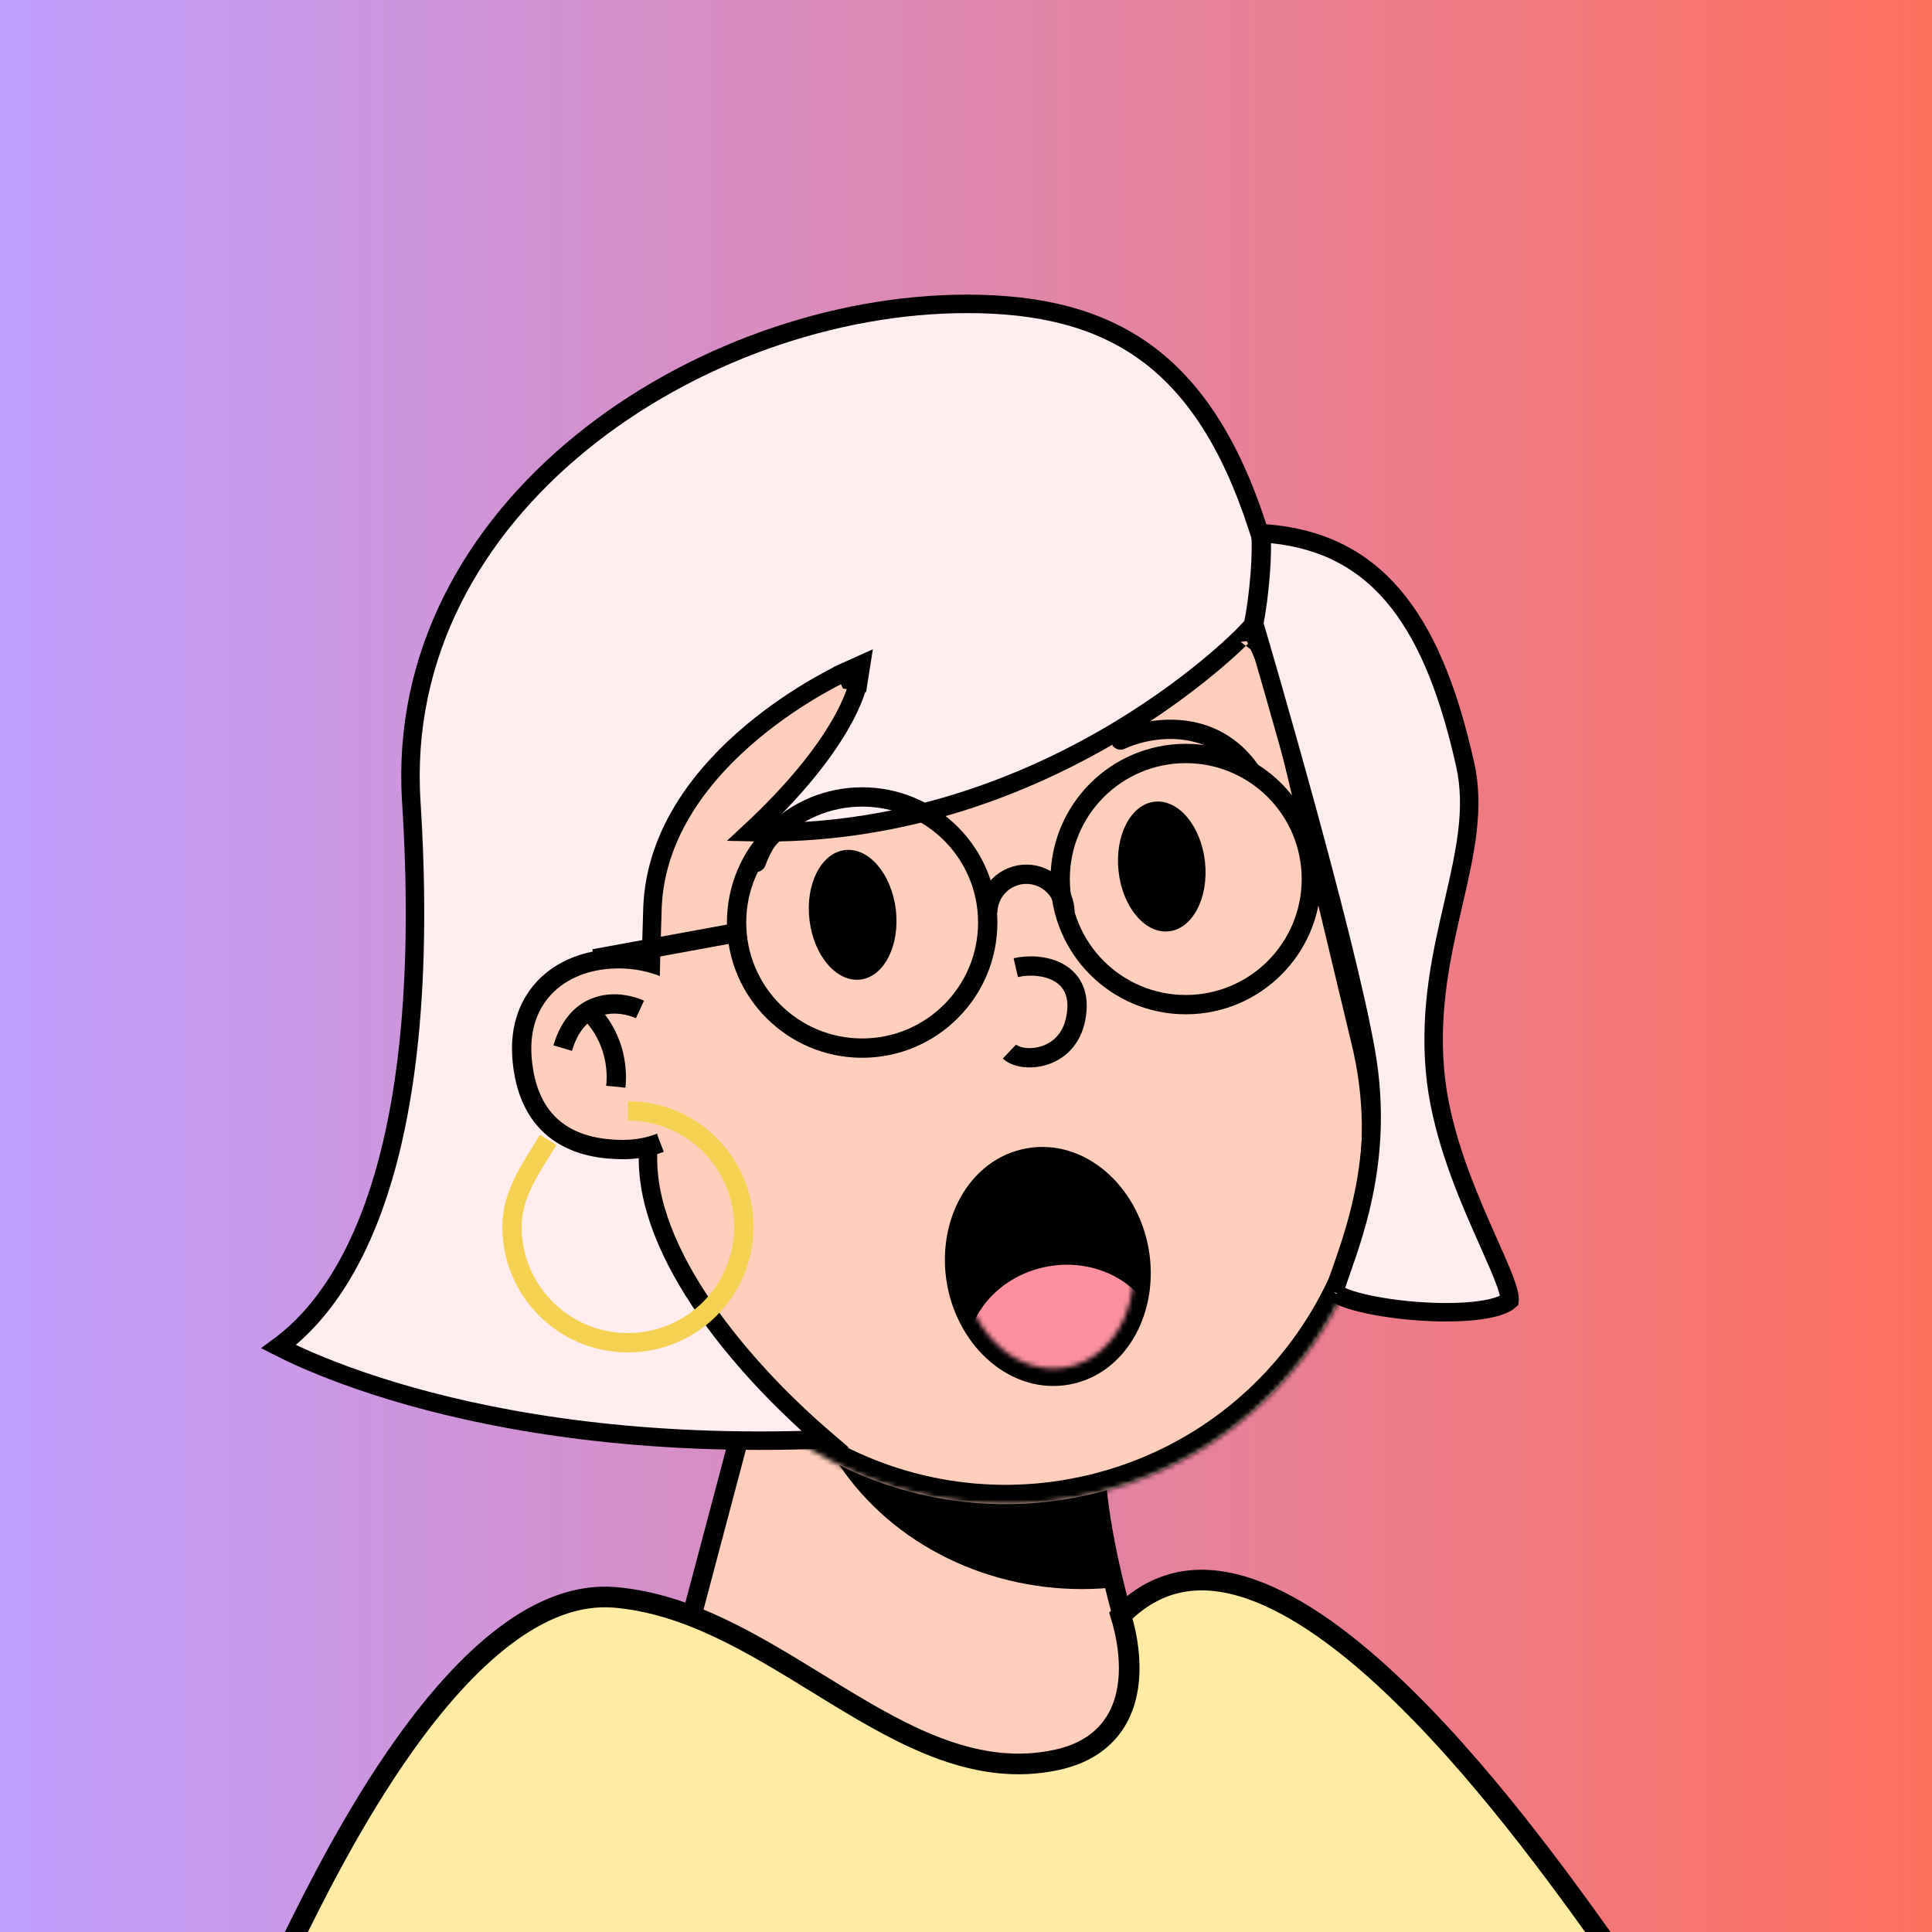
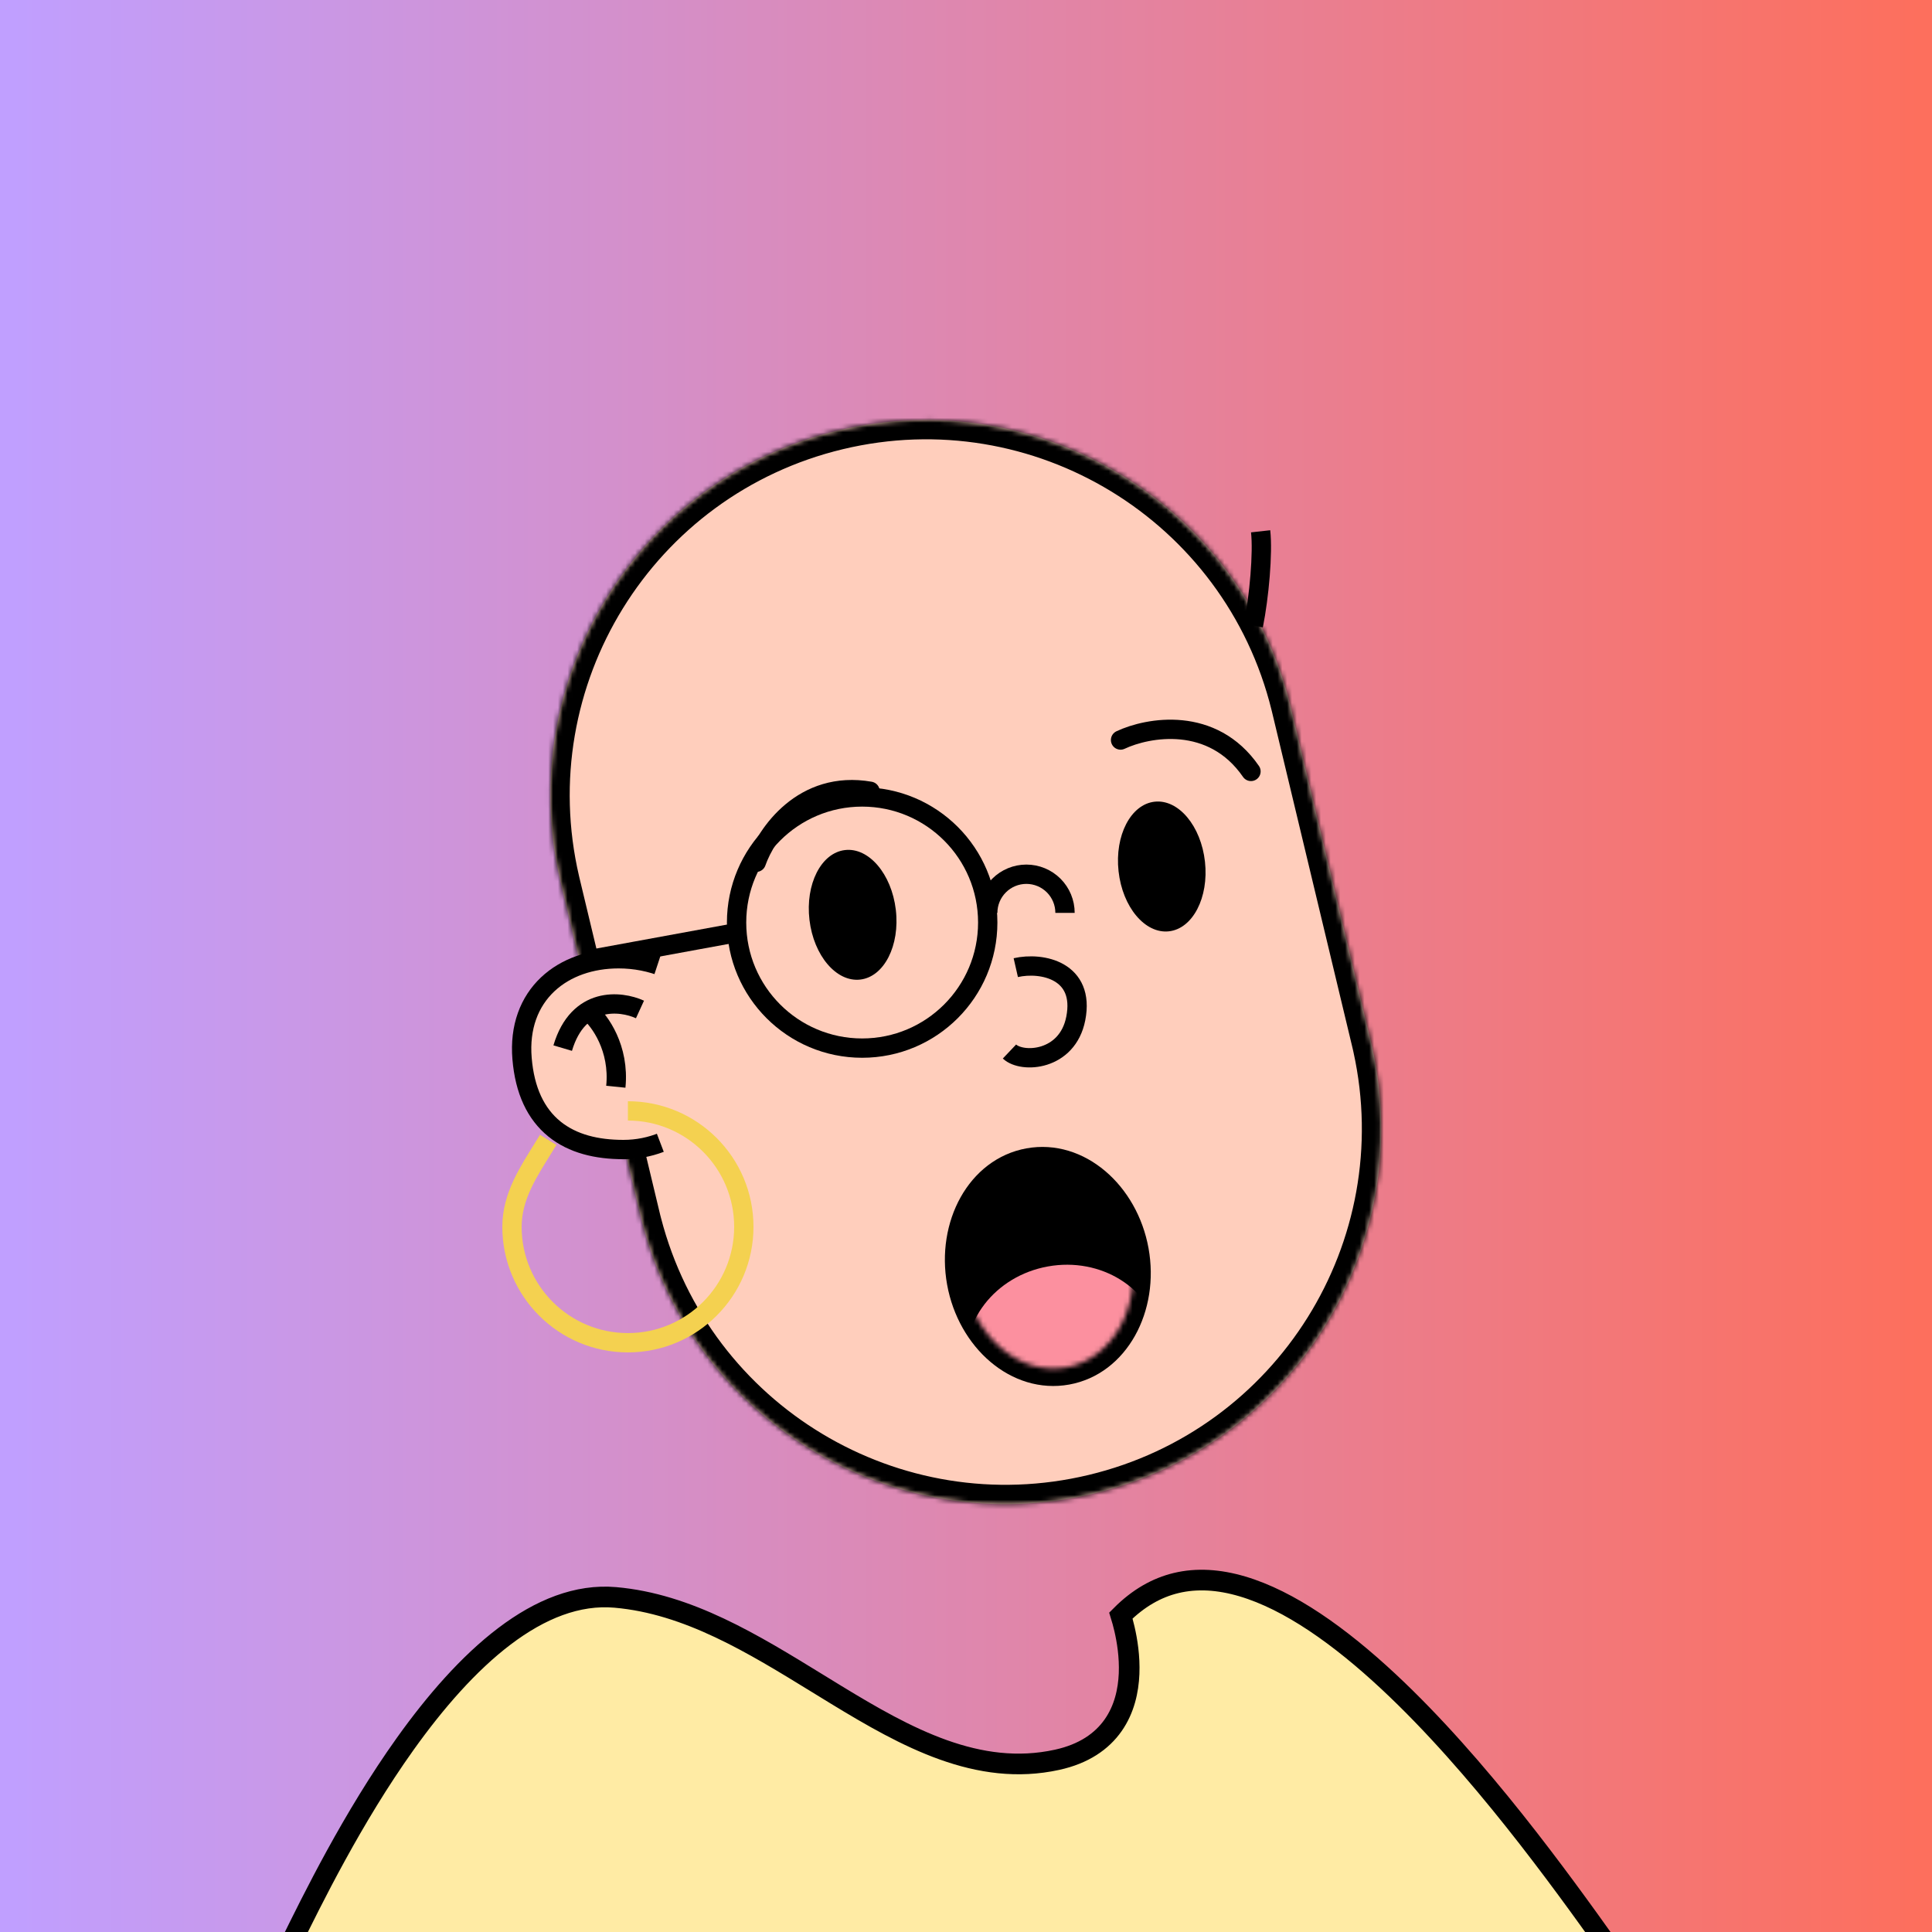
<svg xmlns="http://www.w3.org/2000/svg" width="280" height="280" viewBox="0 0 400 400" preserveAspectRatio="xMidYMax meet" fill="none">
  <rect x="0" y="0" width="400" height="400" fill="#333333" stroke="none" />
  <g id="vue-color-avatar-linerBg">
    <title>background</title>
    <defs>
      <linearGradient id="bgGradient" gradientTransform="rotate(0)">
        <stop offset="1%" stop-color="#C09FFF" />
        <stop offset="99%" stop-color="#FD6F5D" />
      </linearGradient>
    </defs>
    <rect width="100%" height="100%" fill="url(#bgGradient)" />
  </g>
  <g transform="translate(100, 65)">
    <g id="vue-color-avatar-base">
      <g clip-path="url(#clip0)">
        <title>face - base</title>
-         <path d="M154 319.5C139.6 299.5 128.333 260.834 127 241.5L58.5 212L30 319.5H154Z" fill="#ffcebc" stroke="black" stroke-width="4" />
        <mask id="mask0" style="mask-type: alpha" maskUnits="userSpaceOnUse" x="30" y="212" width="124" height="118">
-           <path d="M154 329.5C139.6 309.5 128.333 260.834 127 241.5L58.5 212L30 329.5H154Z" fill="#ffcebc" />
-         </mask>
+           </mask>
        <g mask="url(#mask0)">
          <g style="mix-blend-mode: multiply">
            <ellipse cx="124" cy="210" rx="59" ry="54" fill="black" />
          </g>
        </g>
        <mask id="path-4-inside-1" fill="white">
          <path fill-rule="evenodd" clip-rule="evenodd" d="M183.886 150.917C183.859 150.801 183.831 150.685 183.803 150.569C183.776 150.454 183.748 150.338 183.719 150.222L167.323 81.785C167.306 81.718 167.29 81.65 167.274 81.582C167.258 81.514 167.242 81.447 167.225 81.379L167.152 81.075L167.151 81.076C156.933 39.631 115.156 14.147 73.582 24.108C32.008 34.069 6.315 75.717 15.988 117.293L15.986 117.293L32.978 188.211L32.992 188.208C43.594 229.112 85.062 254.149 126.329 244.261C167.597 234.374 193.216 193.264 184.131 151.996L184.144 151.993L183.886 150.917Z" />
        </mask>
        <path fill-rule="evenodd" clip-rule="evenodd" d="M183.886 150.917C183.859 150.801 183.831 150.685 183.803 150.569C183.776 150.454 183.748 150.338 183.719 150.222L167.323 81.785C167.306 81.718 167.29 81.65 167.274 81.582C167.258 81.514 167.242 81.447 167.225 81.379L167.152 81.075L167.151 81.076C156.933 39.631 115.156 14.147 73.582 24.108C32.008 34.069 6.315 75.717 15.988 117.293L15.986 117.293L32.978 188.211L32.992 188.208C43.594 229.112 85.062 254.149 126.329 244.261C167.597 234.374 193.216 193.264 184.131 151.996L184.144 151.993L183.886 150.917Z" fill="#ffcebc" />
        <path d="M183.886 150.917L179.992 151.831L179.994 151.84L179.996 151.849L183.886 150.917ZM183.719 150.222L179.83 151.154L179.832 151.163L179.834 151.172L183.719 150.222ZM167.323 81.785L163.43 82.708L163.433 82.718L167.323 81.785ZM167.274 81.582L163.384 82.514L163.384 82.514L167.274 81.582ZM167.225 81.379L163.335 82.311L163.338 82.321L167.225 81.379ZM167.152 81.075L171.042 80.143L170.111 76.255L166.222 77.185L167.152 81.075ZM167.151 81.076L163.267 82.033L164.218 85.89L168.081 84.966L167.151 81.076ZM73.582 24.108L72.65 20.218L73.582 24.108ZM15.988 117.293L16.922 121.182L20.784 120.255L19.884 116.386L15.988 117.293ZM15.986 117.293L15.052 113.404L11.165 114.337L12.096 118.225L15.986 117.293ZM32.978 188.211L29.088 189.143L30.02 193.035L33.911 192.101L32.978 188.211ZM32.992 188.208L36.864 187.204L35.878 183.401L32.058 184.318L32.992 188.208ZM126.329 244.261L125.397 240.371H125.397L126.329 244.261ZM184.131 151.996L183.2 148.106L179.381 149.021L180.225 152.856L184.131 151.996ZM184.144 151.993L185.075 155.883L188.966 154.951L188.034 151.061L184.144 151.993ZM187.78 150.002C187.751 149.881 187.722 149.759 187.693 149.637L179.914 151.502C179.94 151.611 179.966 151.721 179.992 151.831L187.78 150.002ZM187.693 149.637C187.664 149.516 187.635 149.395 187.605 149.273L179.834 151.172C179.861 151.281 179.887 151.391 179.914 151.502L187.693 149.637ZM163.433 82.718L179.83 151.154L187.609 149.29L171.212 80.853L163.433 82.718ZM171.215 80.863C171.198 80.793 171.181 80.722 171.164 80.65L163.384 82.514C163.4 82.578 163.415 82.642 163.43 82.708L171.215 80.863ZM171.164 80.65C171.147 80.579 171.13 80.508 171.113 80.436L163.338 82.321C163.353 82.385 163.369 82.449 163.384 82.514L171.164 80.65ZM163.262 82.007L163.335 82.311L171.115 80.447L171.042 80.143L163.262 82.007ZM168.081 84.966L168.083 84.966L166.222 77.185L166.221 77.185L168.081 84.966ZM171.035 80.118C160.291 36.54 116.364 9.745 72.65 20.218L74.514 27.998C113.949 18.55 153.575 42.722 163.267 82.033L171.035 80.118ZM72.65 20.218C28.936 30.692 1.922 74.484 12.092 118.199L19.884 116.386C10.709 76.951 35.08 37.446 74.514 27.998L72.65 20.218ZM16.92 121.183L16.922 121.182L15.054 113.403L15.052 113.404L16.92 121.183ZM36.868 187.279L19.876 116.361L12.096 118.225L29.088 189.143L36.868 187.279ZM32.058 184.318L32.044 184.322L33.911 192.101L33.925 192.097L32.058 184.318ZM29.119 189.211C40.269 232.223 83.869 258.548 127.261 248.151L125.397 240.371C86.254 249.75 46.92 226.002 36.864 187.204L29.119 189.211ZM127.261 248.151C170.653 237.755 197.591 194.53 188.038 151.136L180.225 152.856C188.842 191.999 164.541 230.993 125.397 240.371L127.261 248.151ZM183.212 148.103L183.2 148.106L185.063 155.886L185.075 155.883L183.212 148.103ZM179.996 151.849L180.254 152.925L188.034 151.061L187.776 149.985L179.996 151.849Z" fill="black" mask="url(#path-4-inside-1)" />
      </g>
      <defs>
        <clipPath id="clip0">
          <rect width="200" height="320" fill="white" />
        </clipPath>
      </defs>
    </g>
    <g id="vue-color-avatar-ellipse">
      <g transform="translate(60, 95)">
        <title>eyes - ellipse</title>
        <ellipse cx="16.53" cy="29.402" rx="9" ry="13.5" transform="rotate(-6.776 16.53 29.402)" fill="black" />
        <ellipse cx="80.531" cy="19.402" rx="9" ry="13.5" transform="rotate(-6.276 80.531 19.402)" fill="black" />
      </g>
    </g>
    <g id="vue-color-avatar-round">
      <g transform="translate(98, 123)">
        <title>nose - round</title>
        <path d="M12.307 12.34C17.753 11.099 26.684 12.96 24.724 22.883C22.981 31.702 13.614 32.186 11 29.705" stroke="black" stroke-width="4" />
      </g>
    </g>
    <g id="vue-color-avatar-up">
      <g transform="translate(33, 78)">
        <title>eyebrows - up</title>
        <path d="M99 10.214C104.667 7.548 118 5.114 126 16.714" stroke="black" stroke-width="4" stroke-linecap="round" />
        <path d="M23.579 35.521C25.65 29.61 33.261 18.396 47.142 20.822" stroke="black" stroke-width="4" stroke-linecap="round" />
      </g>
    </g>
    <g id="vue-color-avatar-pixie">
      <g transform="translate(-46, -13)">
        <title>tops - pixie</title>
-         <path d="M121.837 88.82C121.051 87.078 121.051 87.078 121.05 87.078L121.047 87.079L121.04 87.083L121.015 87.094C120.994 87.104 120.964 87.118 120.925 87.136C120.89 87.152 120.848 87.171 120.799 87.194C120.74 87.222 120.67 87.255 120.591 87.293C120.301 87.431 119.882 87.635 119.352 87.904C118.291 88.443 116.782 89.242 114.972 90.295C111.356 92.398 106.515 95.527 101.628 99.626C91.912 107.776 81.705 120.03 81.09 135.926C80.826 142.765 79.971 175.806 80.162 188.433C80.323 199.065 85.825 210.481 93.458 221.008C100.109 230.18 108.508 238.857 116.832 246.008C79.066 247.501 50.456 242.546 31.121 237.121C21.038 234.292 13.474 231.334 8.447 229.094C6.46 228.208 4.87 227.434 3.676 226.825C12.771 220.141 20.358 208.682 25.364 191.675C30.854 173.024 33.288 147.554 31.152 113.963C29.217 83.525 44.009 57.809 66.36 39.629C88.735 21.43 118.55 10.911 146.238 10.911C161.221 10.911 173.377 13.845 183.177 20.962C192.98 28.081 200.668 39.562 206.363 57.132L206.758 58.352L208.036 58.449C220.412 59.386 229.115 64.488 235.532 72.662C242.017 80.924 246.24 92.422 249.336 106.232C251.376 115.332 249.389 124.311 247.001 134.651L246.89 135.133C244.553 145.25 241.952 156.505 243.096 169.666C244.126 181.51 248.853 193.135 252.782 202.074C253.287 203.222 253.776 204.321 254.242 205.368C255.617 208.455 256.793 211.096 257.586 213.253C258.118 214.698 258.425 215.79 258.523 216.566C258.573 216.963 258.555 217.168 258.542 217.254C258.097 217.665 257.273 218.12 255.957 218.522C254.588 218.94 252.864 219.248 250.882 219.442C246.921 219.828 242.138 219.738 237.544 219.296C232.942 218.853 228.638 218.067 225.623 217.108C224.092 216.622 223.033 216.134 222.436 215.711C222.345 215.646 222.275 215.591 222.222 215.546C222.594 214.259 223.132 212.723 223.753 210.949C226.947 201.824 232.348 186.398 228.855 166.08C226.766 153.924 221.189 132.457 216.162 114.11C213.643 104.919 211.255 96.483 209.496 90.344C208.616 87.275 207.894 84.78 207.391 83.052C207.14 82.187 206.944 81.515 206.81 81.058L206.658 80.538L206.619 80.406L206.609 80.372L206.607 80.363L206.606 80.361C206.606 80.361 206.606 80.36 204.772 80.899L206.606 80.36L205.677 77.201L203.395 79.575L203.395 79.575L203.391 79.579L203.372 79.599C203.353 79.618 203.325 79.647 203.286 79.687C203.208 79.766 203.088 79.886 202.928 80.044C202.607 80.361 202.123 80.83 201.482 81.429C200.199 82.627 198.286 84.343 195.784 86.394C190.779 90.498 183.428 95.938 174.067 101.257C156.25 111.382 131.216 121.037 101.246 120.29C110.86 111.359 116.392 104.018 119.562 98.701C121.329 95.736 122.36 93.403 122.955 91.778C123.252 90.965 123.44 90.331 123.555 89.884C123.613 89.66 123.653 89.484 123.68 89.356C123.693 89.292 123.703 89.24 123.711 89.2C123.714 89.18 123.717 89.163 123.72 89.149L123.723 89.131L123.724 89.124L123.724 89.12C123.725 89.119 123.725 89.117 121.837 88.82ZM121.837 88.82L121.051 87.078L124.276 85.623L123.725 89.117L121.837 88.82ZM222.068 215.388C222.071 215.388 222.082 215.402 222.097 215.428C222.073 215.401 222.066 215.388 222.068 215.388Z" fill="#FFEDEF" stroke="black" stroke-width="3.822" />
        <path d="M207 58C207.5 62.5 206.7 71.5 205.5 77.5" stroke="black" stroke-width="4" />
      </g>
    </g>
    <g id="vue-color-avatar-round">
      <g transform="translate(22, 89)">
        <title>glasses - round</title>
-         <circle cx="123.5" cy="28" r="26" stroke="black" stroke-width="4" />
        <circle cx="56.5" cy="37" r="26" stroke="black" stroke-width="4" />
        <path d="M98.5 35C98.5 32.878 97.657 30.843 96.157 29.343C94.657 27.843 92.622 27 90.5 27C88.378 27 86.343 27.843 84.843 29.343C83.343 30.843 82.5 32.878 82.5 35" stroke="black" stroke-width="4" />
        <path d="M31 39L1 44.5" stroke="black" stroke-width="4" />
      </g>
    </g>
    <g id="vue-color-avatar-surprised">
      <g transform="translate(85, 165)">
        <title>mouth - surprised</title>
        <path d="M36.047 54.891C46.884 52.93 53.233 40.955 51.025 28.754C48.817 16.553 38.673 7.562 27.836 9.523C16.999 11.484 10.65 23.46 12.858 35.661C15.067 47.862 25.21 56.853 36.047 54.891Z" fill="black" stroke="black" stroke-width="3.591" />
        <mask id="mouthSurprised" style="mask-type: alpha" maskUnits="userSpaceOnUse" x="14" y="11" width="36" height="43">
          <ellipse cx="31.942" cy="32.207" rx="17.598" ry="21.257" transform="rotate(-10.258 31.942 32.207)" fill="#171921" />
        </mask>
        <g mask="url(#mouthSurprised)">
          <ellipse cx="35.202" cy="50.219" rx="20.205" ry="18.305" transform="rotate(-10.258 35.202 50.219)" fill="#FC909F" />
        </g>
      </g>
    </g>
    <g id="vue-color-avatar-attached">
      <g transform="translate(5, 130.5)">
        <title>ear - attached</title>
        <path d="M30.5 6.176C28.17 5.408 25.655 5 23.08 5C12.587 5 4.08 11.5 5.08 23.5C6.122 36 13.587 40.5 24.08 40.5C25.248 40.5 26.391 40.398 27.5 40.201C28.71 39.987 29.881 39.661 31 39.235" stroke="#000" stroke-width="8" />
        <path d="M31.5 39.036C29.22 39.979 26.713 40.5 24.08 40.5C13.587 40.5 6.122 36 5.08 23.5C4.08 11.5 12.587 5 23.08 5C26.218 5 29.267 5.606 32 6.73L31.5 39.036Z" fill="#ffcebc" />
        <path d="M27.5 13.5C23.5 11.667 14.7 10.7 11.5 21.5" stroke="#000" stroke-width="4" />
        <path d="M17 14C19.167 15.833 23.3 21.5 22.5 29.5" stroke="#000" stroke-width="4" />
      </g>
    </g>
    <g id="vue-color-avatar-hoop">
      <g transform="translate(4, 163)">
        <title>earrings - hoop</title>
        <path d="M26 2C39.255 2 50 12.745 50 26C50 39.255 39.255 50 26 50C12.745 50 2 39.255 2 26C2 19.609 5.5 14.5 8.572 9.5L9.5 8" stroke="#F4D150" stroke-width="4" />
      </g>
    </g>
    <g id="vue-color-avatar-none">
      <g transform="translate(34, 101)">
        <title>beard - none</title>
      </g>
    </g>
    <g id="vue-color-avatar-open">
      <g transform="translate(-43.5, 247)">
        <title>clothes - open</title>
        <path d="M276.366 90.863H3.456C3.491 90.793 3.525 90.722 3.56 90.651C8.105 81.395 16.49 64.319 27.402 49.041C33.596 40.37 40.53 32.387 47.942 26.772C55.354 21.156 63.061 18.041 70.892 18.726C85.946 20.043 99.355 28.285 112.817 36.56C114.092 37.344 115.368 38.129 116.646 38.908C131.131 47.735 146.005 55.931 162.365 52.344C167.899 51.131 171.629 48.535 173.976 45.18C176.29 41.873 177.122 38.029 177.266 34.517C177.41 30.999 176.871 27.674 176.311 25.256C176.049 24.126 175.779 23.178 175.564 22.484C179.189 18.835 183.027 16.71 186.989 15.753C191.284 14.716 195.876 15.016 200.707 16.445C210.437 19.323 220.847 26.697 231.007 36.179C249.621 53.552 266.7 77.323 276.366 90.863Z" fill="#FFEBA4" stroke="black" stroke-width="4.274" />
      </g>
    </g>
  </g>
</svg>